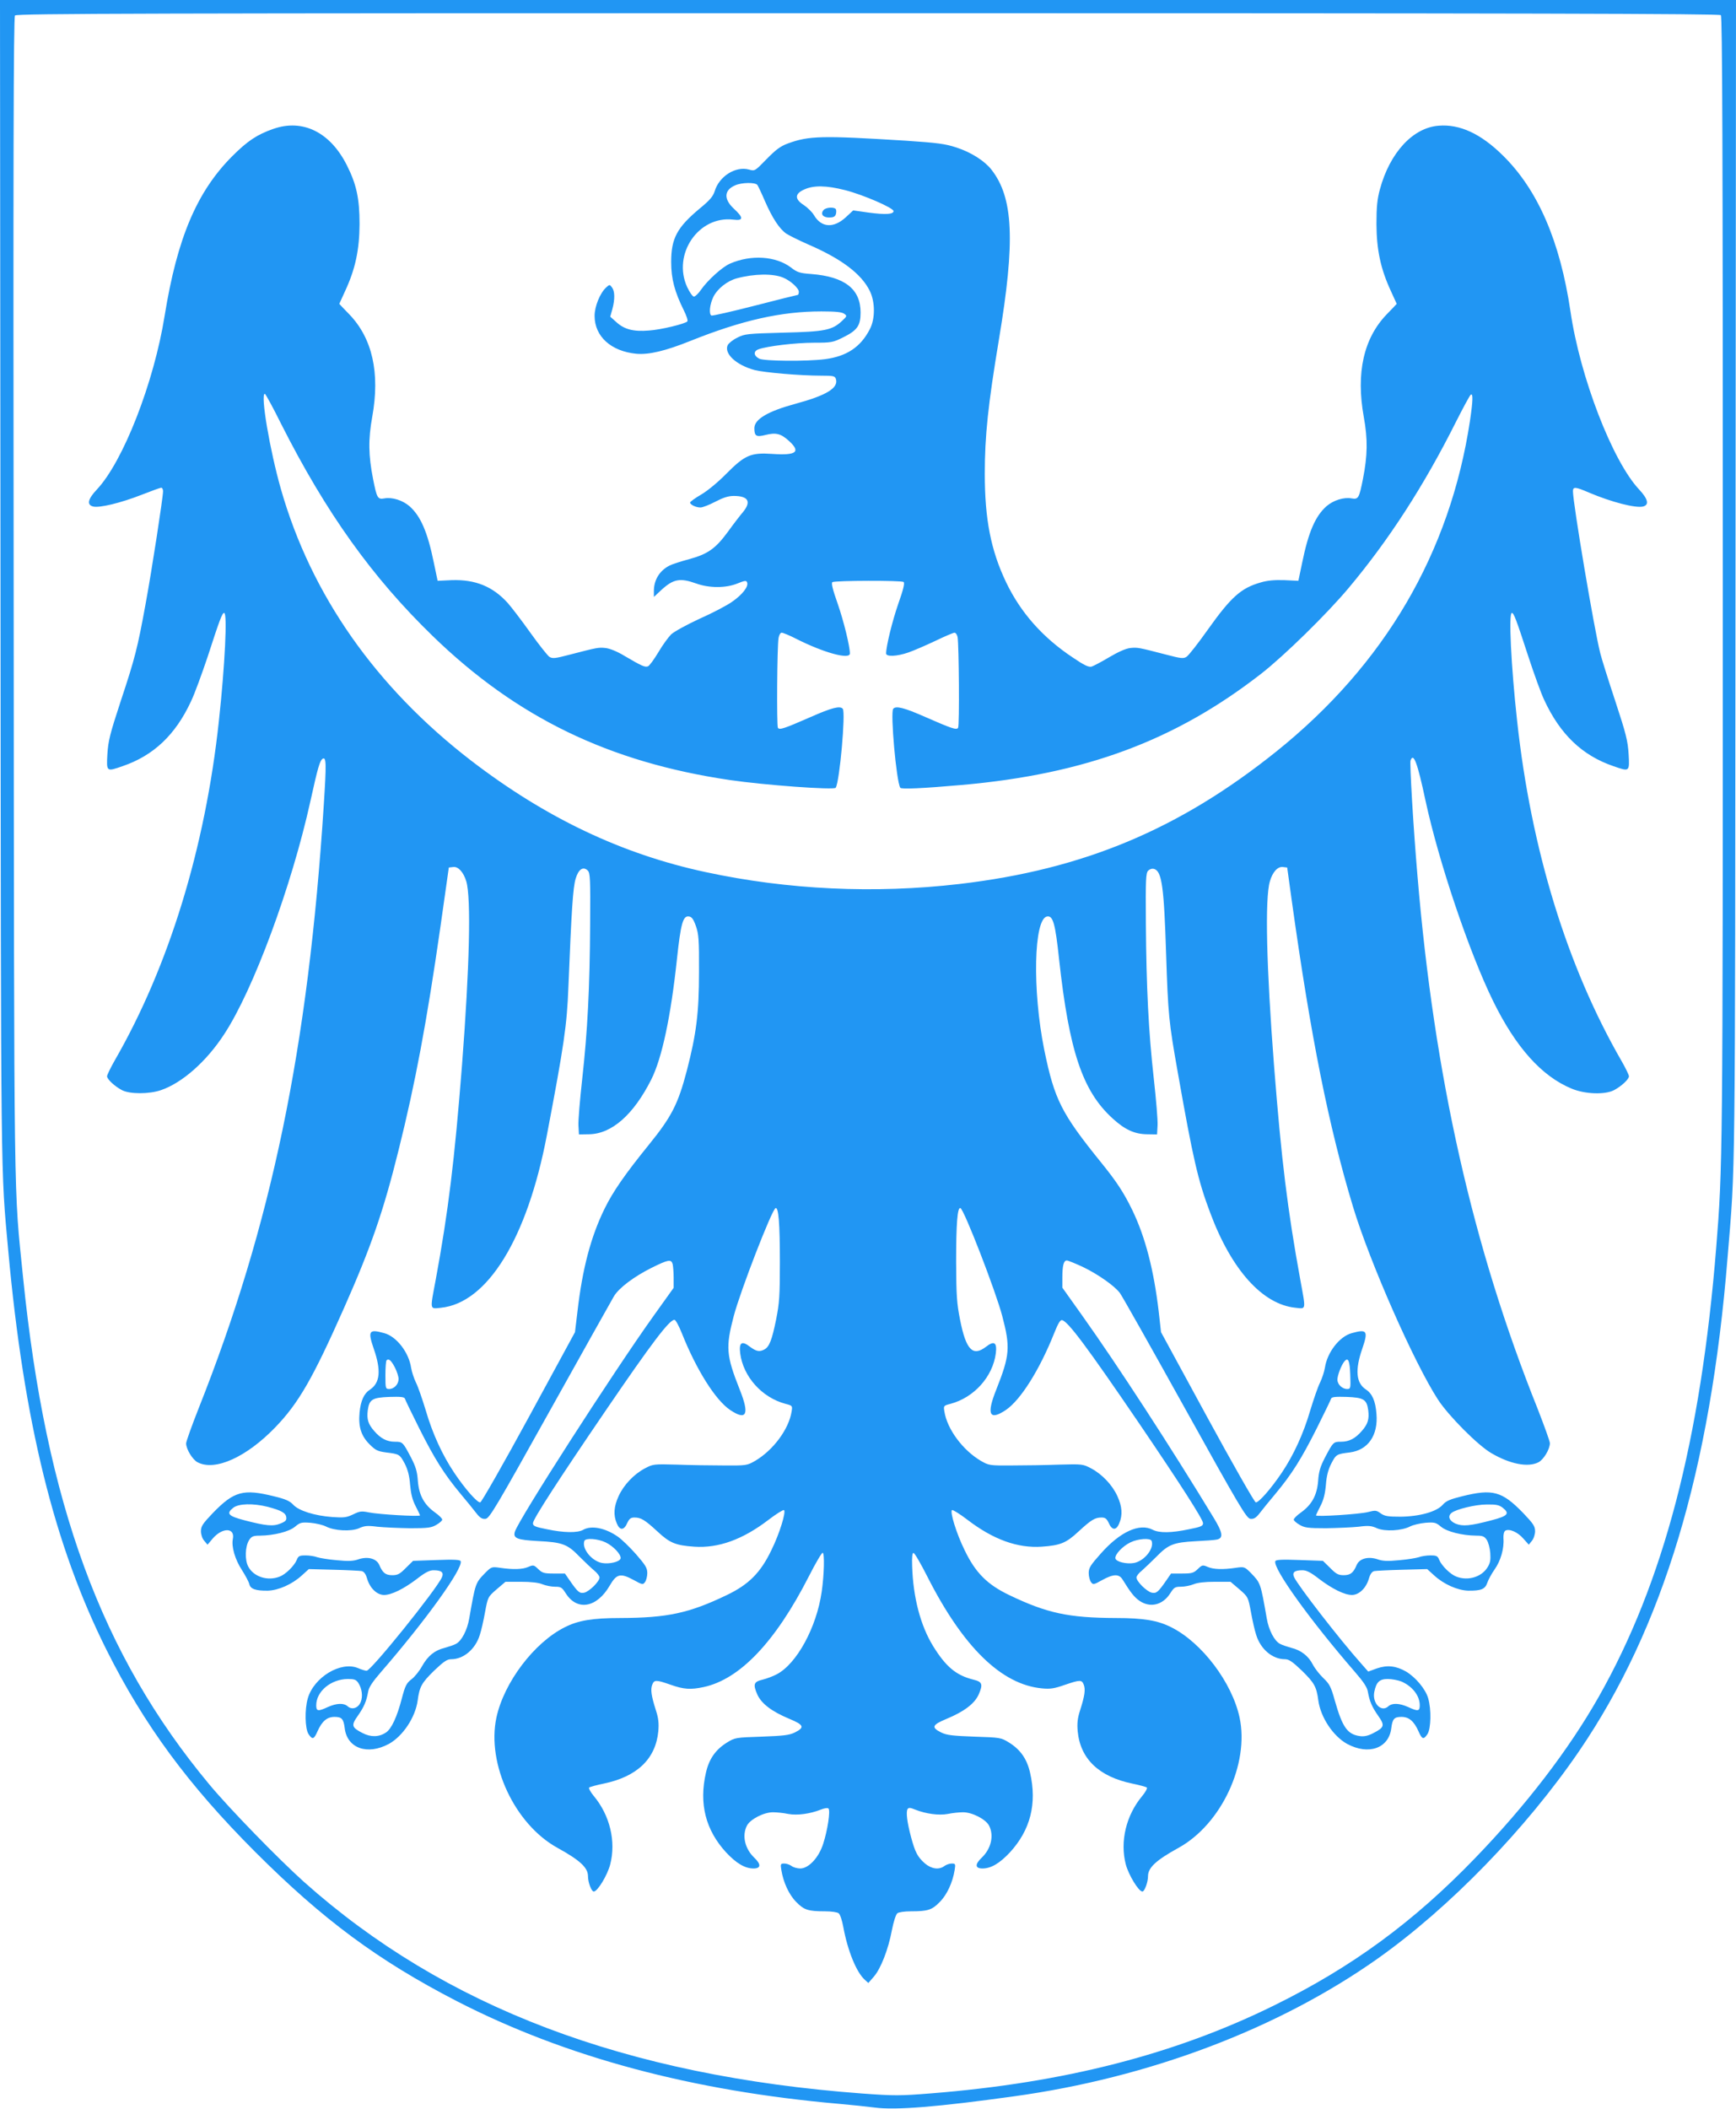
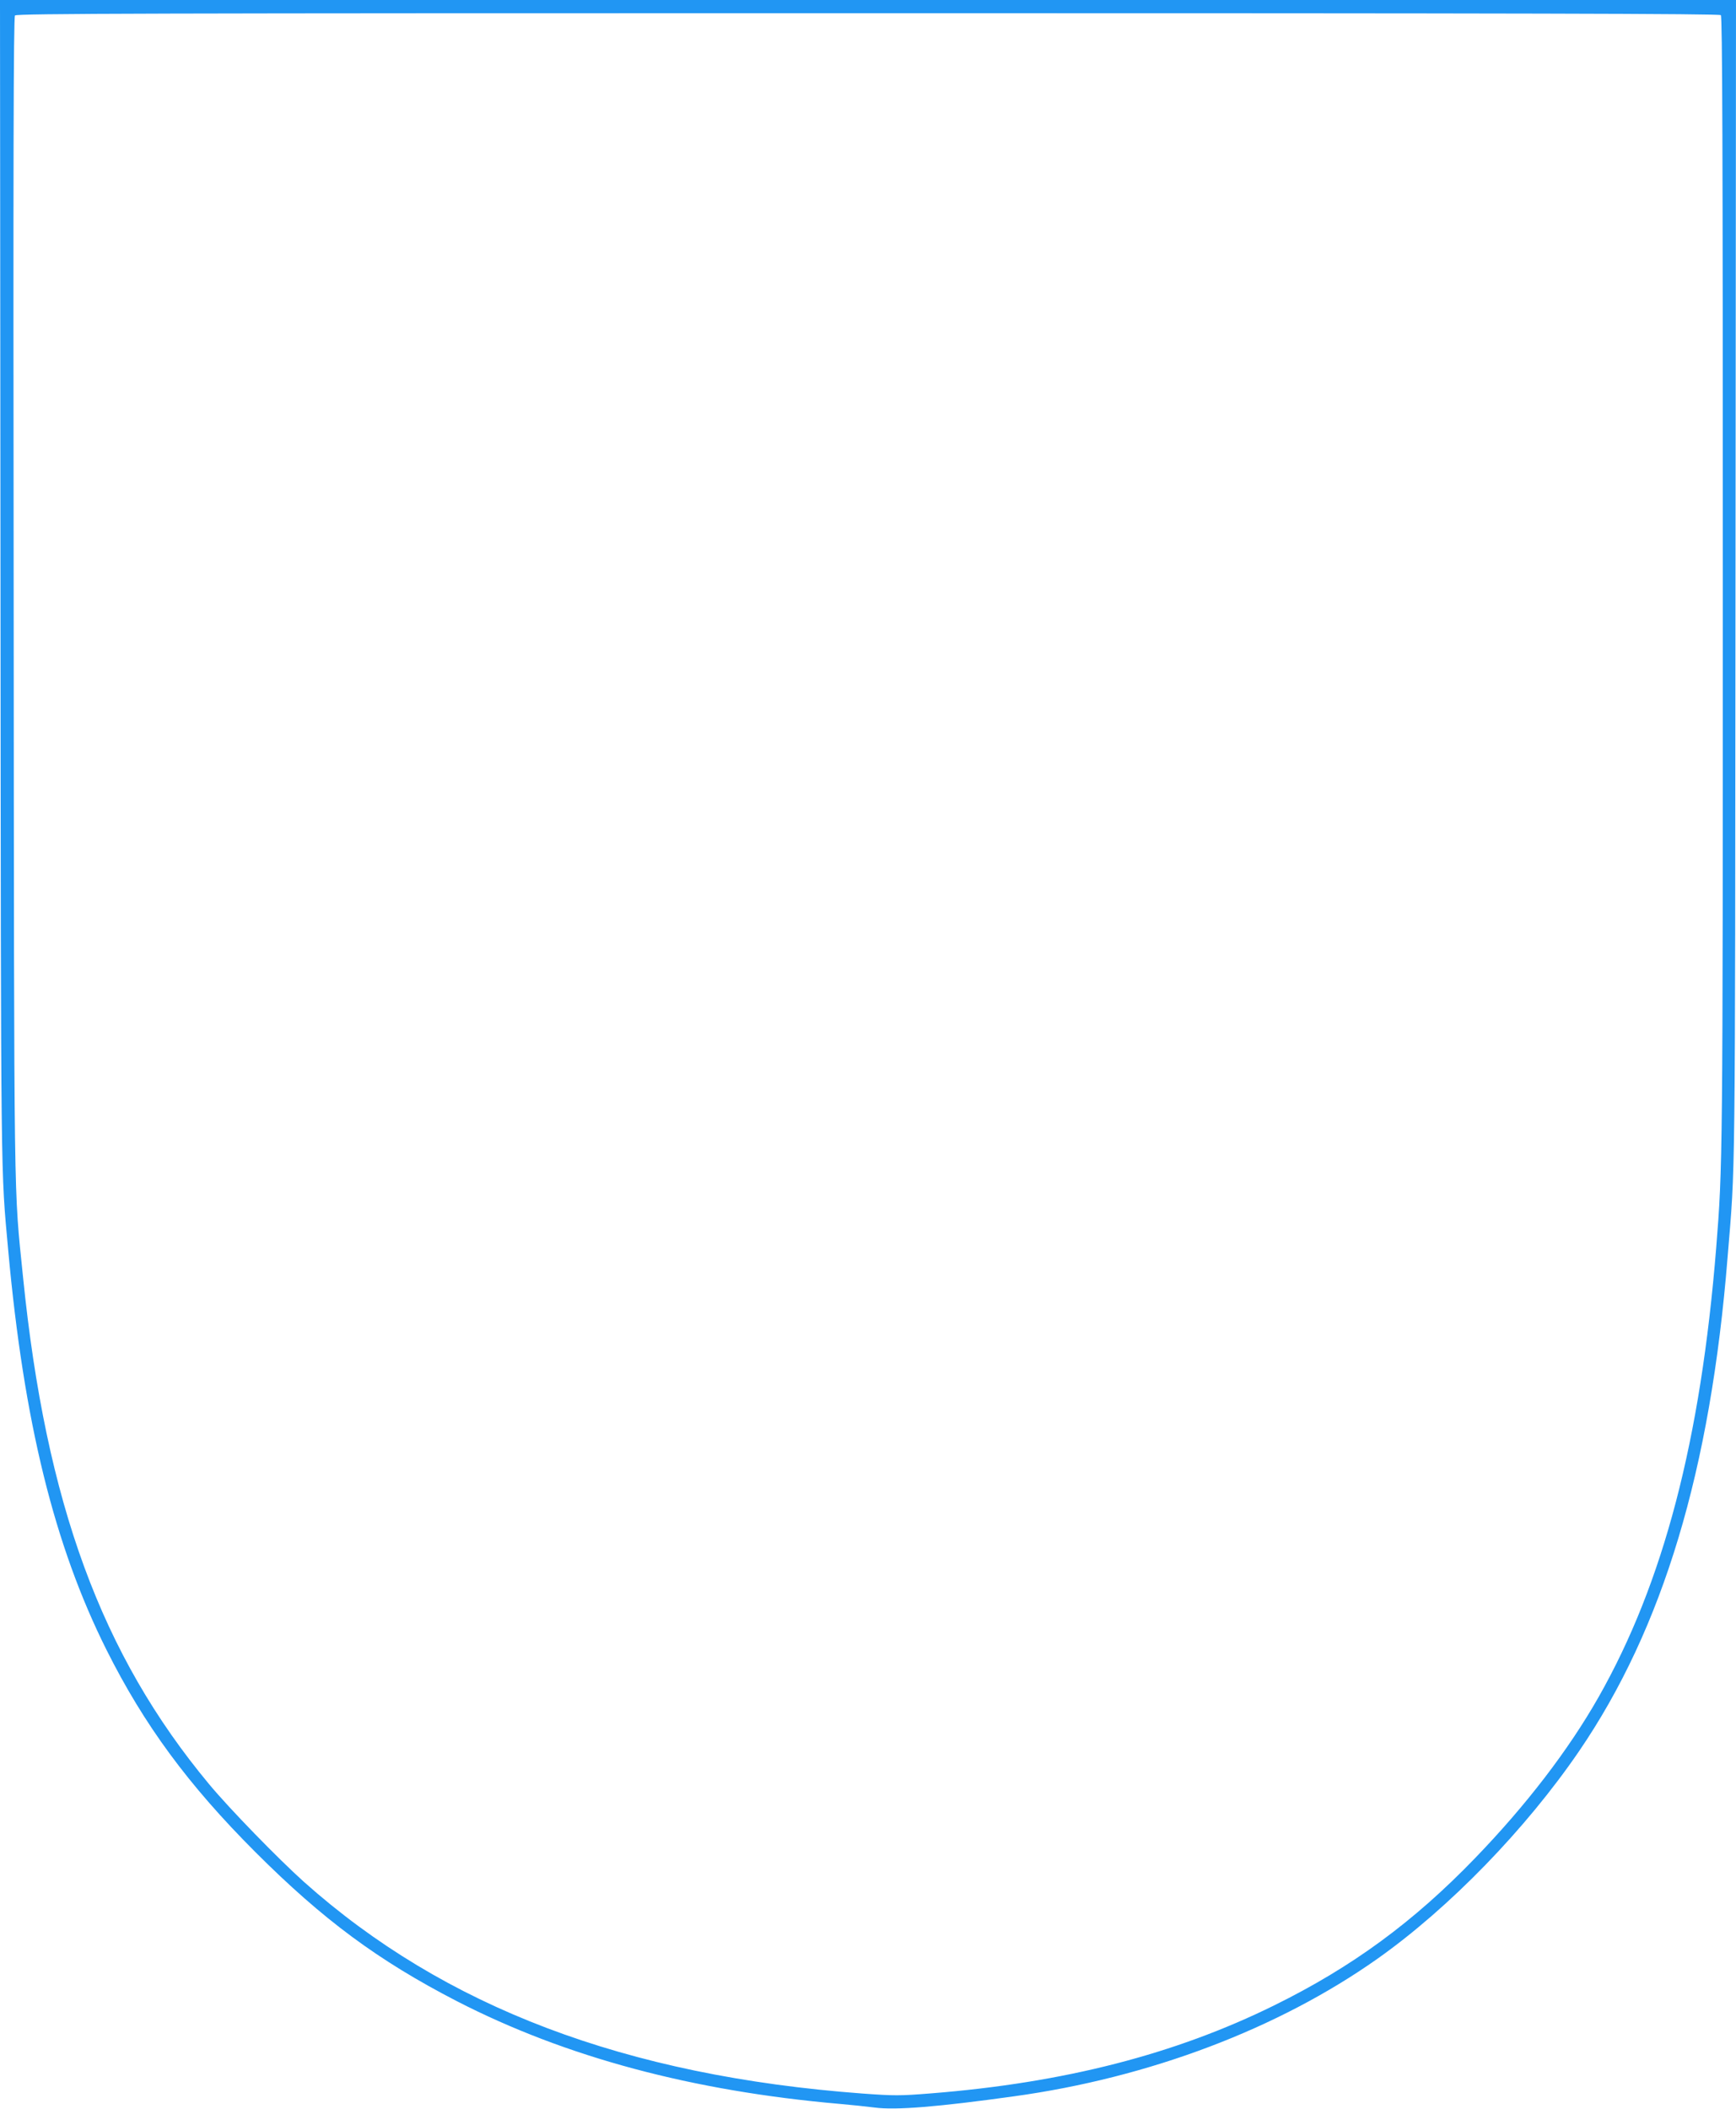
<svg xmlns="http://www.w3.org/2000/svg" version="1.0" width="1054pt" height="1280pt" viewBox="0 0 1054 1280" preserveAspectRatio="xMidYMid meet">
  <g transform="translate(0,1280) scale(0.1,-0.1)" fill="#2196f3" stroke="none">
    <path d="M3 9283 c3 -3743 1 -3565 47 -4073 95 -1041 279 -1789 597 -2424 228 -455 496 -819 903 -1226 411 -411 746 -659 1225 -906 660 -339 1429 -545 2325 -623 69 -6 164 -16 211 -22 126 -17 384 4 844 68 822 113 1606 410 2208 835 437 309 901 787 1225 1261 509 746 797 1702 901 2997 48 582 45 352 48 4108 l3 3522 -5270 0 -5270 0 3 -3517z m10445 3425 c9 -9 12 -783 12 -3423 0 -3525 -1 -3567 -40 -4055 -94 -1171 -320 -2036 -715 -2731 -182 -320 -438 -654 -748 -975 -375 -389 -748 -662 -1221 -895 -602 -297 -1276 -470 -2084 -534 -187 -15 -222 -15 -415 -1 -1439 107 -2539 524 -3392 1285 -157 141 -452 444 -575 592 -654 786 -991 1703 -1130 3077 -57 565 -54 313 -57 4131 -3 2627 -1 3517 8 3527 10 12 800 14 5178 14 4005 0 5170 -3 5179 -12z" />
-     <path d="M1660 12018 c-100 -35 -157 -73 -251 -167 -214 -215 -333 -496 -409 -965 -65 -408 -252 -887 -412 -1057 -55 -58 -62 -93 -23 -103 39 -10 169 22 292 70 61 24 116 44 122 44 6 0 11 -10 11 -21 0 -36 -69 -485 -106 -684 -49 -269 -65 -331 -151 -590 -66 -201 -76 -242 -81 -322 -6 -108 -6 -107 92 -73 188 64 321 190 415 392 22 45 67 169 102 273 73 225 88 265 100 265 20 0 5 -314 -32 -655 -83 -772 -304 -1491 -633 -2062 -25 -44 -46 -87 -46 -95 0 -18 45 -60 90 -84 47 -25 166 -25 238 0 128 44 275 173 383 339 177 269 409 897 523 1412 46 209 58 249 75 260 22 13 23 -29 7 -277 -95 -1482 -318 -2553 -761 -3668 -41 -104 -75 -199 -75 -210 0 -35 39 -99 70 -115 106 -55 296 31 471 212 142 147 228 297 417 723 165 372 240 589 332 960 101 404 171 777 254 1355 l51 360 27 3 c30 4 62 -31 79 -87 30 -101 20 -519 -26 -1116 -45 -574 -83 -888 -160 -1304 -35 -186 -37 -175 32 -168 283 29 524 421 643 1046 105 551 122 668 131 901 19 473 28 605 44 657 17 58 46 77 74 49 14 -15 16 -51 14 -319 -2 -391 -16 -657 -48 -944 -14 -127 -25 -255 -23 -285 l3 -53 61 1 c138 2 270 118 378 332 65 129 119 383 156 731 23 216 37 264 72 259 18 -2 28 -16 43 -58 17 -49 20 -81 19 -280 0 -247 -16 -374 -74 -598 -53 -202 -92 -279 -230 -449 -145 -179 -218 -284 -269 -388 -84 -171 -135 -365 -165 -625 l-15 -125 -280 -515 c-154 -283 -287 -516 -295 -518 -17 -4 -93 82 -159 181 -71 106 -131 236 -172 377 -21 69 -47 145 -60 170 -12 25 -25 65 -29 89 -14 94 -89 190 -163 210 -93 26 -101 14 -64 -94 46 -132 39 -208 -23 -249 -36 -23 -56 -67 -63 -139 -8 -87 10 -142 61 -193 36 -36 49 -42 100 -49 81 -10 83 -11 114 -69 18 -36 28 -73 32 -128 5 -55 14 -91 33 -128 15 -29 27 -54 27 -57 0 -9 -253 6 -310 18 -45 9 -55 8 -96 -12 -40 -19 -56 -21 -127 -16 -107 8 -203 38 -237 75 -20 22 -46 34 -117 51 -186 46 -242 31 -371 -102 -61 -64 -72 -80 -72 -110 0 -20 8 -45 20 -58 l20 -24 32 38 c59 68 135 66 122 -2 -10 -47 13 -126 55 -190 21 -33 42 -72 45 -86 7 -29 39 -40 112 -39 65 2 148 39 206 92 l43 39 150 -4 c83 -2 159 -6 171 -8 14 -3 25 -18 33 -46 17 -58 60 -99 103 -99 45 0 120 37 200 98 50 39 76 52 100 52 49 0 64 -13 51 -43 -35 -77 -430 -567 -457 -567 -8 0 -31 7 -52 16 -104 44 -268 -55 -305 -183 -20 -68 -17 -184 4 -217 24 -36 33 -33 55 17 27 61 58 87 103 87 44 0 55 -12 62 -69 15 -122 138 -165 268 -95 85 47 161 161 175 264 11 83 24 106 98 179 60 57 80 71 105 71 75 0 147 60 174 147 9 26 23 89 32 139 17 91 17 92 70 138 l54 46 94 0 c61 0 107 -5 130 -15 20 -8 54 -15 77 -15 36 0 42 -4 65 -40 69 -109 189 -88 267 47 42 72 65 77 145 34 52 -29 57 -30 69 -13 7 9 14 34 14 54 0 32 -10 48 -69 116 -38 43 -88 91 -110 106 -76 53 -161 70 -211 41 -34 -19 -117 -18 -220 4 -72 14 -85 20 -84 37 0 24 159 269 442 684 279 409 386 550 417 550 7 0 27 -37 45 -82 88 -221 204 -406 294 -466 99 -66 118 -27 57 125 -82 207 -86 256 -36 446 39 149 232 648 254 655 18 6 26 -92 26 -328 0 -205 -3 -249 -23 -349 -25 -123 -41 -165 -71 -181 -30 -16 -49 -12 -87 16 -50 39 -68 27 -60 -39 18 -142 132 -269 275 -307 43 -11 43 -12 37 -48 -17 -106 -111 -233 -221 -298 -49 -28 -53 -29 -190 -28 -77 0 -205 2 -285 5 -142 4 -146 3 -195 -23 -66 -35 -128 -100 -159 -168 -29 -63 -33 -115 -11 -166 18 -44 44 -43 64 4 12 25 21 32 43 32 40 0 63 -14 140 -85 75 -70 110 -84 223 -92 147 -10 294 43 451 163 47 36 89 62 94 59 14 -9 -27 -143 -76 -242 -66 -138 -138 -210 -272 -274 -229 -110 -361 -138 -647 -139 -169 0 -255 -15 -336 -56 -186 -93 -369 -335 -415 -548 -60 -282 111 -648 371 -791 136 -75 185 -120 185 -172 0 -37 21 -93 35 -93 23 0 83 99 100 165 36 139 -2 298 -100 415 -20 24 -32 47 -28 51 4 4 44 15 88 24 203 42 316 150 332 318 4 49 1 79 -15 128 -28 88 -33 125 -22 154 12 31 23 31 112 0 79 -28 121 -31 200 -14 220 47 436 274 639 672 41 81 79 145 84 143 12 -4 9 -131 -6 -236 -31 -217 -152 -439 -274 -502 -21 -11 -60 -26 -85 -32 -54 -13 -59 -28 -32 -90 25 -56 89 -104 195 -148 89 -37 94 -52 32 -83 -33 -16 -68 -20 -201 -25 -157 -5 -162 -6 -209 -35 -70 -43 -110 -100 -129 -184 -43 -188 -2 -348 123 -484 62 -66 114 -97 166 -97 45 0 47 25 5 65 -58 55 -76 135 -45 195 20 39 104 82 159 81 22 0 64 -4 91 -10 55 -10 132 0 198 26 22 9 42 12 47 7 13 -13 -6 -134 -32 -214 -27 -85 -89 -150 -139 -150 -19 0 -43 7 -53 15 -11 8 -31 15 -44 15 -23 0 -24 -3 -18 -40 12 -74 46 -149 90 -193 47 -49 73 -57 175 -57 39 0 74 -5 83 -12 9 -7 21 -44 28 -83 26 -142 79 -274 130 -320 l22 -20 34 39 c42 49 87 164 109 281 10 52 24 95 33 103 9 7 44 12 83 12 102 0 128 8 175 57 44 44 78 119 90 193 6 37 5 40 -18 40 -13 0 -33 -7 -44 -15 -33 -25 -79 -18 -119 16 -45 40 -59 68 -84 161 -24 90 -31 151 -21 168 6 10 16 10 47 -3 66 -26 143 -36 198 -26 28 6 69 10 91 10 55 1 139 -42 159 -81 31 -60 13 -140 -45 -195 -42 -40 -40 -65 5 -65 52 0 104 31 166 97 125 136 166 296 123 484 -19 84 -59 141 -129 184 -47 29 -52 30 -209 35 -133 5 -168 9 -201 25 -62 31 -57 46 32 83 106 44 170 92 195 148 27 62 22 77 -32 90 -105 26 -167 78 -245 204 -76 124 -121 294 -127 485 -2 55 1 80 8 80 7 0 44 -64 84 -143 217 -428 450 -656 696 -679 51 -5 75 -1 138 21 94 32 104 32 116 1 11 -29 6 -66 -22 -154 -16 -49 -19 -79 -15 -128 16 -168 129 -276 332 -318 44 -9 84 -20 88 -24 4 -4 -8 -27 -28 -51 -98 -117 -136 -276 -100 -415 17 -64 78 -165 101 -165 13 0 34 57 34 93 0 52 49 97 185 172 260 143 431 509 371 791 -46 213 -229 455 -415 548 -81 41 -167 56 -336 56 -286 1 -418 29 -647 139 -134 64 -206 136 -272 274 -49 99 -90 233 -76 242 5 3 47 -23 94 -59 157 -120 304 -173 451 -163 113 8 148 22 223 92 77 71 100 85 140 85 22 0 31 -7 43 -32 20 -47 46 -48 64 -4 22 51 18 103 -11 166 -31 68 -93 133 -159 168 -49 26 -53 27 -195 23 -80 -3 -208 -5 -285 -5 -137 -1 -141 0 -190 28 -110 65 -204 192 -221 298 -6 36 -6 37 37 48 143 38 257 165 275 307 8 66 -10 78 -60 39 -80 -61 -121 -19 -157 164 -20 100 -23 146 -24 350 0 236 8 334 26 328 22 -7 215 -506 254 -655 50 -190 46 -239 -36 -446 -61 -152 -42 -191 57 -125 90 60 206 245 294 466 24 60 37 82 48 80 36 -7 152 -163 469 -628 244 -359 387 -581 387 -604 1 -17 -12 -23 -84 -37 -108 -23 -182 -24 -222 -3 -80 41 -197 -12 -314 -144 -64 -72 -74 -87 -74 -120 0 -20 7 -45 14 -54 12 -17 17 -16 67 12 69 38 103 39 125 3 48 -78 71 -107 103 -129 65 -44 141 -25 186 46 23 36 29 40 65 40 23 0 57 7 77 15 23 10 69 15 130 15 l94 0 54 -46 c53 -46 53 -47 70 -138 9 -50 23 -113 32 -139 27 -87 99 -147 174 -147 25 0 45 -14 105 -71 74 -73 87 -96 98 -179 14 -103 90 -217 175 -264 130 -70 253 -27 268 95 7 57 18 69 62 69 45 0 76 -26 103 -87 22 -50 31 -53 55 -17 21 33 24 149 4 217 -16 56 -76 127 -134 162 -61 35 -115 41 -178 19 l-52 -19 -44 50 c-131 147 -382 471 -406 523 -13 29 2 42 51 42 24 0 50 -13 100 -52 80 -61 155 -98 200 -98 43 0 86 41 103 99 8 28 19 43 33 46 12 2 89 6 171 8 l150 4 43 -39 c58 -53 141 -90 206 -92 78 -1 103 9 116 48 6 18 26 55 45 82 36 51 58 126 53 188 -1 23 3 40 11 46 24 14 75 -8 109 -47 l34 -38 19 24 c11 13 19 39 19 58 0 30 -11 46 -72 110 -129 133 -185 148 -371 102 -72 -18 -97 -28 -117 -51 -37 -43 -142 -72 -257 -73 -76 0 -96 3 -120 20 -26 19 -32 20 -78 8 -52 -13 -315 -30 -315 -20 0 3 12 28 27 57 19 37 28 73 33 128 4 55 14 92 32 128 30 58 33 59 113 69 111 14 173 104 162 234 -6 79 -26 123 -64 148 -60 39 -67 119 -22 248 37 108 29 120 -64 94 -74 -20 -149 -116 -163 -210 -4 -24 -17 -64 -29 -89 -13 -25 -39 -101 -60 -170 -41 -141 -101 -271 -172 -377 -66 -98 -142 -185 -159 -181 -8 2 -141 235 -295 518 l-280 515 -14 125 c-30 253 -81 451 -160 615 -52 107 -96 174 -190 290 -241 298 -283 381 -345 684 -73 360 -64 798 18 809 35 5 49 -42 72 -259 61 -557 142 -800 324 -966 75 -69 134 -96 210 -97 l61 -1 3 55 c2 30 -9 159 -23 285 -32 286 -45 552 -48 942 -2 268 0 304 14 319 11 10 24 14 37 10 46 -15 59 -108 72 -517 12 -368 16 -409 71 -719 92 -521 122 -653 196 -849 129 -347 318 -558 519 -578 65 -7 63 -18 29 168 -78 427 -115 728 -160 1304 -46 593 -56 1013 -25 1116 16 56 47 91 79 87 l26 -3 27 -195 c116 -833 225 -1376 373 -1865 102 -337 371 -947 516 -1170 64 -98 242 -277 323 -324 114 -67 223 -88 286 -56 32 16 70 80 70 116 0 12 -34 105 -74 208 -395 985 -628 2019 -730 3236 -25 292 -48 684 -42 700 18 49 41 -10 91 -245 80 -370 265 -920 411 -1217 137 -279 294 -455 476 -530 81 -34 203 -38 258 -9 45 24 90 66 90 84 0 8 -20 49 -44 91 -332 575 -550 1286 -635 2066 -37 336 -52 655 -32 655 12 0 27 -40 100 -264 34 -104 77 -223 96 -263 97 -210 231 -338 421 -403 98 -34 98 -35 92 73 -5 80 -15 122 -81 322 -42 127 -83 257 -91 290 -37 144 -166 911 -166 984 0 28 15 27 96 -8 139 -59 284 -96 330 -85 38 10 30 45 -24 103 -162 172 -359 683 -417 1081 -63 425 -197 736 -409 945 -134 133 -263 193 -392 182 -156 -12 -296 -164 -356 -386 -16 -59 -21 -105 -21 -211 1 -156 25 -271 87 -405 20 -43 36 -78 36 -79 0 -1 -27 -29 -60 -63 -141 -146 -188 -356 -140 -623 25 -138 23 -234 -5 -377 -23 -116 -28 -125 -68 -118 -48 9 -111 -11 -153 -47 -68 -60 -110 -157 -148 -343 l-23 -110 -85 4 c-60 2 -104 -2 -144 -14 -119 -34 -179 -87 -322 -288 -58 -82 -116 -156 -128 -163 -18 -12 -33 -11 -120 12 -170 44 -178 46 -222 41 -27 -3 -72 -23 -128 -56 -47 -28 -96 -54 -108 -57 -17 -4 -46 10 -112 55 -184 122 -317 273 -405 456 -93 194 -130 384 -130 660 0 229 20 419 86 815 100 598 88 860 -46 1031 -42 53 -123 105 -213 134 -67 22 -112 28 -305 41 -513 32 -590 30 -718 -17 -46 -17 -73 -38 -129 -95 -71 -73 -71 -73 -107 -63 -81 22 -181 -41 -208 -132 -10 -31 -29 -54 -90 -104 -138 -115 -174 -181 -174 -325 0 -103 21 -181 77 -294 16 -32 26 -62 21 -67 -16 -15 -159 -50 -233 -55 -94 -8 -150 7 -198 51 l-37 33 13 46 c16 61 15 108 -2 131 -14 19 -15 19 -35 1 -38 -34 -71 -116 -71 -173 0 -125 100 -215 253 -230 76 -7 177 17 329 78 312 125 551 179 795 179 86 0 124 -4 138 -14 19 -13 18 -15 -13 -44 -60 -56 -103 -65 -357 -71 -216 -6 -233 -7 -278 -30 -27 -13 -53 -34 -59 -46 -23 -51 52 -121 164 -151 58 -15 277 -34 405 -34 73 0 82 -2 88 -20 17 -54 -55 -99 -243 -150 -170 -46 -252 -94 -252 -149 0 -48 12 -55 67 -41 63 16 94 9 143 -36 74 -67 45 -89 -100 -79 -131 9 -167 -6 -281 -121 -47 -48 -113 -103 -151 -125 -38 -22 -68 -44 -68 -49 0 -13 35 -30 63 -30 13 0 54 16 90 35 48 25 79 35 112 35 89 0 108 -35 55 -99 -17 -20 -58 -73 -91 -119 -75 -102 -122 -135 -236 -166 -49 -13 -102 -30 -119 -39 -60 -31 -94 -87 -94 -154 l0 -36 45 42 c73 67 113 75 211 40 80 -29 181 -29 252 0 44 18 54 19 58 6 10 -24 -28 -73 -88 -115 -31 -23 -121 -70 -200 -105 -78 -36 -156 -79 -173 -95 -17 -17 -53 -66 -78 -109 -26 -43 -54 -82 -63 -85 -18 -7 -38 2 -142 63 -44 27 -89 45 -115 48 -43 5 -51 3 -221 -41 -87 -23 -102 -24 -121 -12 -11 8 -63 73 -115 146 -52 73 -114 154 -137 180 -91 101 -198 144 -341 139 l-85 -4 -23 110 c-38 186 -80 283 -148 343 -42 36 -105 56 -153 47 -40 -7 -45 2 -68 118 -28 143 -30 239 -5 377 48 267 1 477 -140 623 -33 34 -60 62 -60 63 0 1 16 36 36 79 62 134 86 249 87 405 0 156 -19 242 -77 357 -101 201 -268 283 -446 221z m2938 -340 c5 -7 26 -51 46 -98 45 -103 88 -169 130 -198 17 -11 77 -41 134 -66 201 -87 322 -178 373 -282 33 -67 33 -170 0 -232 -56 -109 -141 -165 -273 -182 -110 -14 -368 -12 -398 3 -35 18 -37 45 -5 57 51 19 225 40 337 40 107 0 116 2 178 33 85 42 105 71 105 150 0 143 -96 218 -300 234 -69 5 -85 10 -122 39 -92 70 -243 80 -371 24 -48 -21 -136 -101 -177 -160 -15 -22 -34 -40 -42 -40 -8 0 -26 26 -41 58 -91 199 69 434 280 409 63 -8 64 11 3 67 -62 58 -59 112 8 141 40 18 121 19 135 3z m533 -32 c110 -28 294 -108 294 -127 0 -20 -48 -23 -153 -9 l-92 13 -44 -41 c-75 -69 -149 -64 -194 12 -11 19 -39 46 -61 61 -57 36 -57 69 2 95 57 26 134 25 248 -4z m-376 -531 c44 -18 95 -64 95 -86 0 -10 -3 -19 -7 -19 -3 0 -121 -29 -260 -65 -140 -36 -259 -63 -264 -60 -16 10 -10 67 12 113 25 50 84 97 143 113 105 28 219 30 281 4z m-3048 -888 c273 -540 553 -931 920 -1287 510 -495 1071 -766 1803 -874 211 -31 635 -62 644 -47 24 38 61 457 43 479 -16 20 -67 7 -196 -50 -160 -70 -189 -80 -198 -65 -8 13 -5 493 4 545 3 18 11 32 19 32 8 0 47 -16 86 -36 170 -86 328 -129 328 -90 0 44 -37 195 -74 302 -31 87 -40 126 -32 131 16 10 419 11 432 1 8 -6 -1 -45 -32 -132 -37 -107 -74 -258 -74 -302 0 -21 66 -18 135 6 32 11 106 43 163 70 58 28 110 50 117 50 8 0 16 -12 19 -27 8 -46 12 -537 3 -550 -9 -15 -38 -5 -198 65 -129 57 -180 70 -196 50 -18 -22 19 -441 43 -479 6 -10 134 -4 374 17 748 66 1295 269 1817 675 141 110 399 363 530 519 246 293 459 623 653 1010 44 87 84 161 90 165 14 9 13 -37 -5 -158 -121 -802 -518 -1480 -1176 -2008 -589 -472 -1171 -716 -1924 -804 -515 -60 -1043 -35 -1540 72 -510 109 -973 330 -1425 677 -579 446 -971 1006 -1154 1646 -68 238 -126 580 -98 580 4 0 49 -82 99 -183z m2377 -5099 c3 -13 6 -50 6 -83 l0 -61 -121 -169 c-251 -351 -820 -1237 -843 -1311 -12 -40 13 -50 142 -57 146 -7 178 -19 251 -95 31 -31 71 -69 89 -84 17 -14 32 -33 32 -42 0 -24 -61 -84 -92 -92 -29 -6 -39 2 -89 74 l-29 42 -67 0 c-59 0 -70 3 -95 27 -27 26 -30 26 -61 13 -34 -15 -92 -17 -172 -5 -49 7 -52 6 -89 -31 -60 -62 -59 -60 -97 -276 -12 -72 -47 -138 -81 -155 -13 -7 -43 -17 -68 -24 -61 -15 -102 -48 -138 -112 -16 -29 -45 -65 -64 -79 -30 -23 -38 -39 -58 -115 -29 -112 -63 -186 -97 -208 -42 -28 -92 -29 -142 -3 -66 34 -70 46 -29 104 38 54 53 89 63 146 4 27 26 60 78 120 270 311 500 630 484 673 -4 9 -38 11 -147 7 l-142 -5 -44 -43 c-36 -37 -50 -44 -82 -44 -41 0 -59 14 -79 62 -17 39 -69 53 -125 35 -33 -12 -63 -13 -134 -6 -49 4 -102 13 -118 18 -15 6 -47 11 -70 11 -38 0 -45 -3 -55 -29 -16 -36 -68 -87 -104 -100 -72 -28 -156 -1 -189 60 -23 41 -20 124 5 163 15 22 25 26 65 26 85 1 177 24 213 54 31 26 39 28 94 24 34 -3 75 -13 93 -22 52 -27 154 -32 202 -11 33 15 51 17 112 9 40 -4 129 -8 198 -9 109 0 130 3 160 21 19 11 35 25 35 31 0 7 -19 26 -43 43 -67 48 -98 105 -105 192 -4 58 -13 87 -42 143 -49 93 -51 95 -97 95 -49 0 -86 19 -126 65 -37 42 -46 72 -39 127 9 65 28 76 131 80 67 2 90 0 94 -10 2 -7 41 -88 87 -180 94 -187 152 -279 252 -399 37 -44 81 -98 96 -118 22 -28 35 -35 55 -33 24 3 63 69 392 659 201 360 375 671 387 691 30 51 122 120 228 173 103 51 120 54 129 23z m2490 -17 c92 -44 194 -116 225 -158 12 -15 189 -329 394 -698 335 -603 375 -670 399 -673 20 -2 33 5 55 33 15 20 59 74 96 118 100 120 158 212 252 399 46 92 85 173 87 180 4 10 27 12 94 10 103 -4 122 -15 131 -80 7 -55 -2 -85 -39 -127 -40 -46 -77 -65 -126 -65 -46 0 -48 -2 -97 -95 -29 -56 -38 -85 -42 -143 -7 -87 -38 -144 -105 -192 -24 -17 -43 -36 -43 -43 0 -6 16 -20 35 -31 30 -18 51 -21 160 -21 69 1 158 5 198 9 61 8 79 6 112 -9 48 -21 150 -16 202 11 18 9 59 19 93 22 55 4 63 2 94 -24 36 -30 128 -53 213 -54 40 0 50 -4 65 -26 9 -14 19 -50 21 -79 3 -43 0 -61 -17 -88 -36 -58 -118 -83 -188 -56 -36 13 -88 64 -104 100 -10 26 -17 29 -55 29 -23 0 -55 -5 -70 -11 -16 -5 -69 -14 -118 -18 -71 -7 -101 -6 -134 6 -56 18 -108 4 -125 -35 -20 -48 -38 -62 -79 -62 -32 0 -46 7 -82 44 l-44 43 -142 5 c-109 4 -143 2 -147 -7 -16 -43 214 -362 484 -673 52 -60 74 -93 78 -120 10 -57 25 -92 63 -146 41 -58 37 -70 -29 -104 -30 -16 -55 -22 -80 -19 -78 10 -108 52 -155 217 -23 83 -32 100 -69 135 -23 22 -52 59 -64 82 -26 52 -72 88 -131 102 -25 7 -55 17 -68 24 -34 17 -69 83 -81 155 -38 216 -37 214 -97 276 -37 37 -40 38 -89 31 -80 -12 -138 -10 -172 5 -31 13 -34 13 -61 -13 -25 -24 -36 -27 -95 -27 l-67 0 -29 -42 c-50 -72 -60 -80 -89 -74 -31 8 -92 68 -92 92 0 9 15 28 33 42 17 15 57 53 88 84 72 74 104 87 236 94 60 3 118 7 130 10 42 8 38 40 -18 132 -263 433 -583 925 -798 1227 l-121 170 0 60 c0 74 8 105 27 105 8 0 51 -18 97 -39z m-4176 -611 c12 -24 22 -55 22 -69 0 -32 -27 -61 -57 -61 -22 0 -23 3 -23 83 0 46 3 87 7 91 13 13 28 0 51 -44z m5800 -43 c3 -84 2 -87 -19 -87 -30 0 -59 28 -59 57 0 26 24 88 42 110 23 28 33 6 36 -80z m-6573 -802 c83 -22 110 -37 113 -63 3 -18 -4 -26 -34 -38 -45 -19 -88 -15 -219 19 -100 26 -113 41 -69 76 33 26 121 28 209 6z m7499 -6 c44 -35 31 -50 -69 -76 -130 -34 -174 -38 -218 -20 -38 17 -49 45 -24 65 27 22 145 51 213 51 58 1 76 -3 98 -20z m-5447 -210 c48 -23 95 -74 91 -97 -4 -21 -68 -36 -113 -28 -63 12 -124 88 -107 134 7 19 81 14 129 -9z m3315 9 c17 -46 -44 -122 -107 -134 -45 -8 -109 7 -113 28 -4 23 42 73 91 97 47 23 122 28 129 9z m-4817 -861 c23 -35 29 -83 15 -117 -15 -37 -53 -49 -79 -26 -23 21 -66 20 -120 -4 -60 -28 -71 -26 -71 10 0 85 89 159 192 160 39 0 50 -4 63 -23z m6333 8 c67 -29 112 -86 112 -145 0 -36 -11 -38 -71 -10 -54 24 -97 25 -120 4 -43 -39 -99 20 -85 88 12 59 31 78 82 78 24 0 61 -7 82 -15z" />
-     <path d="M5000 11525 c-20 -24 -4 -45 34 -45 26 0 36 5 41 20 3 11 3 24 0 30 -9 15 -61 12 -75 -5z" />
  </g>
</svg>